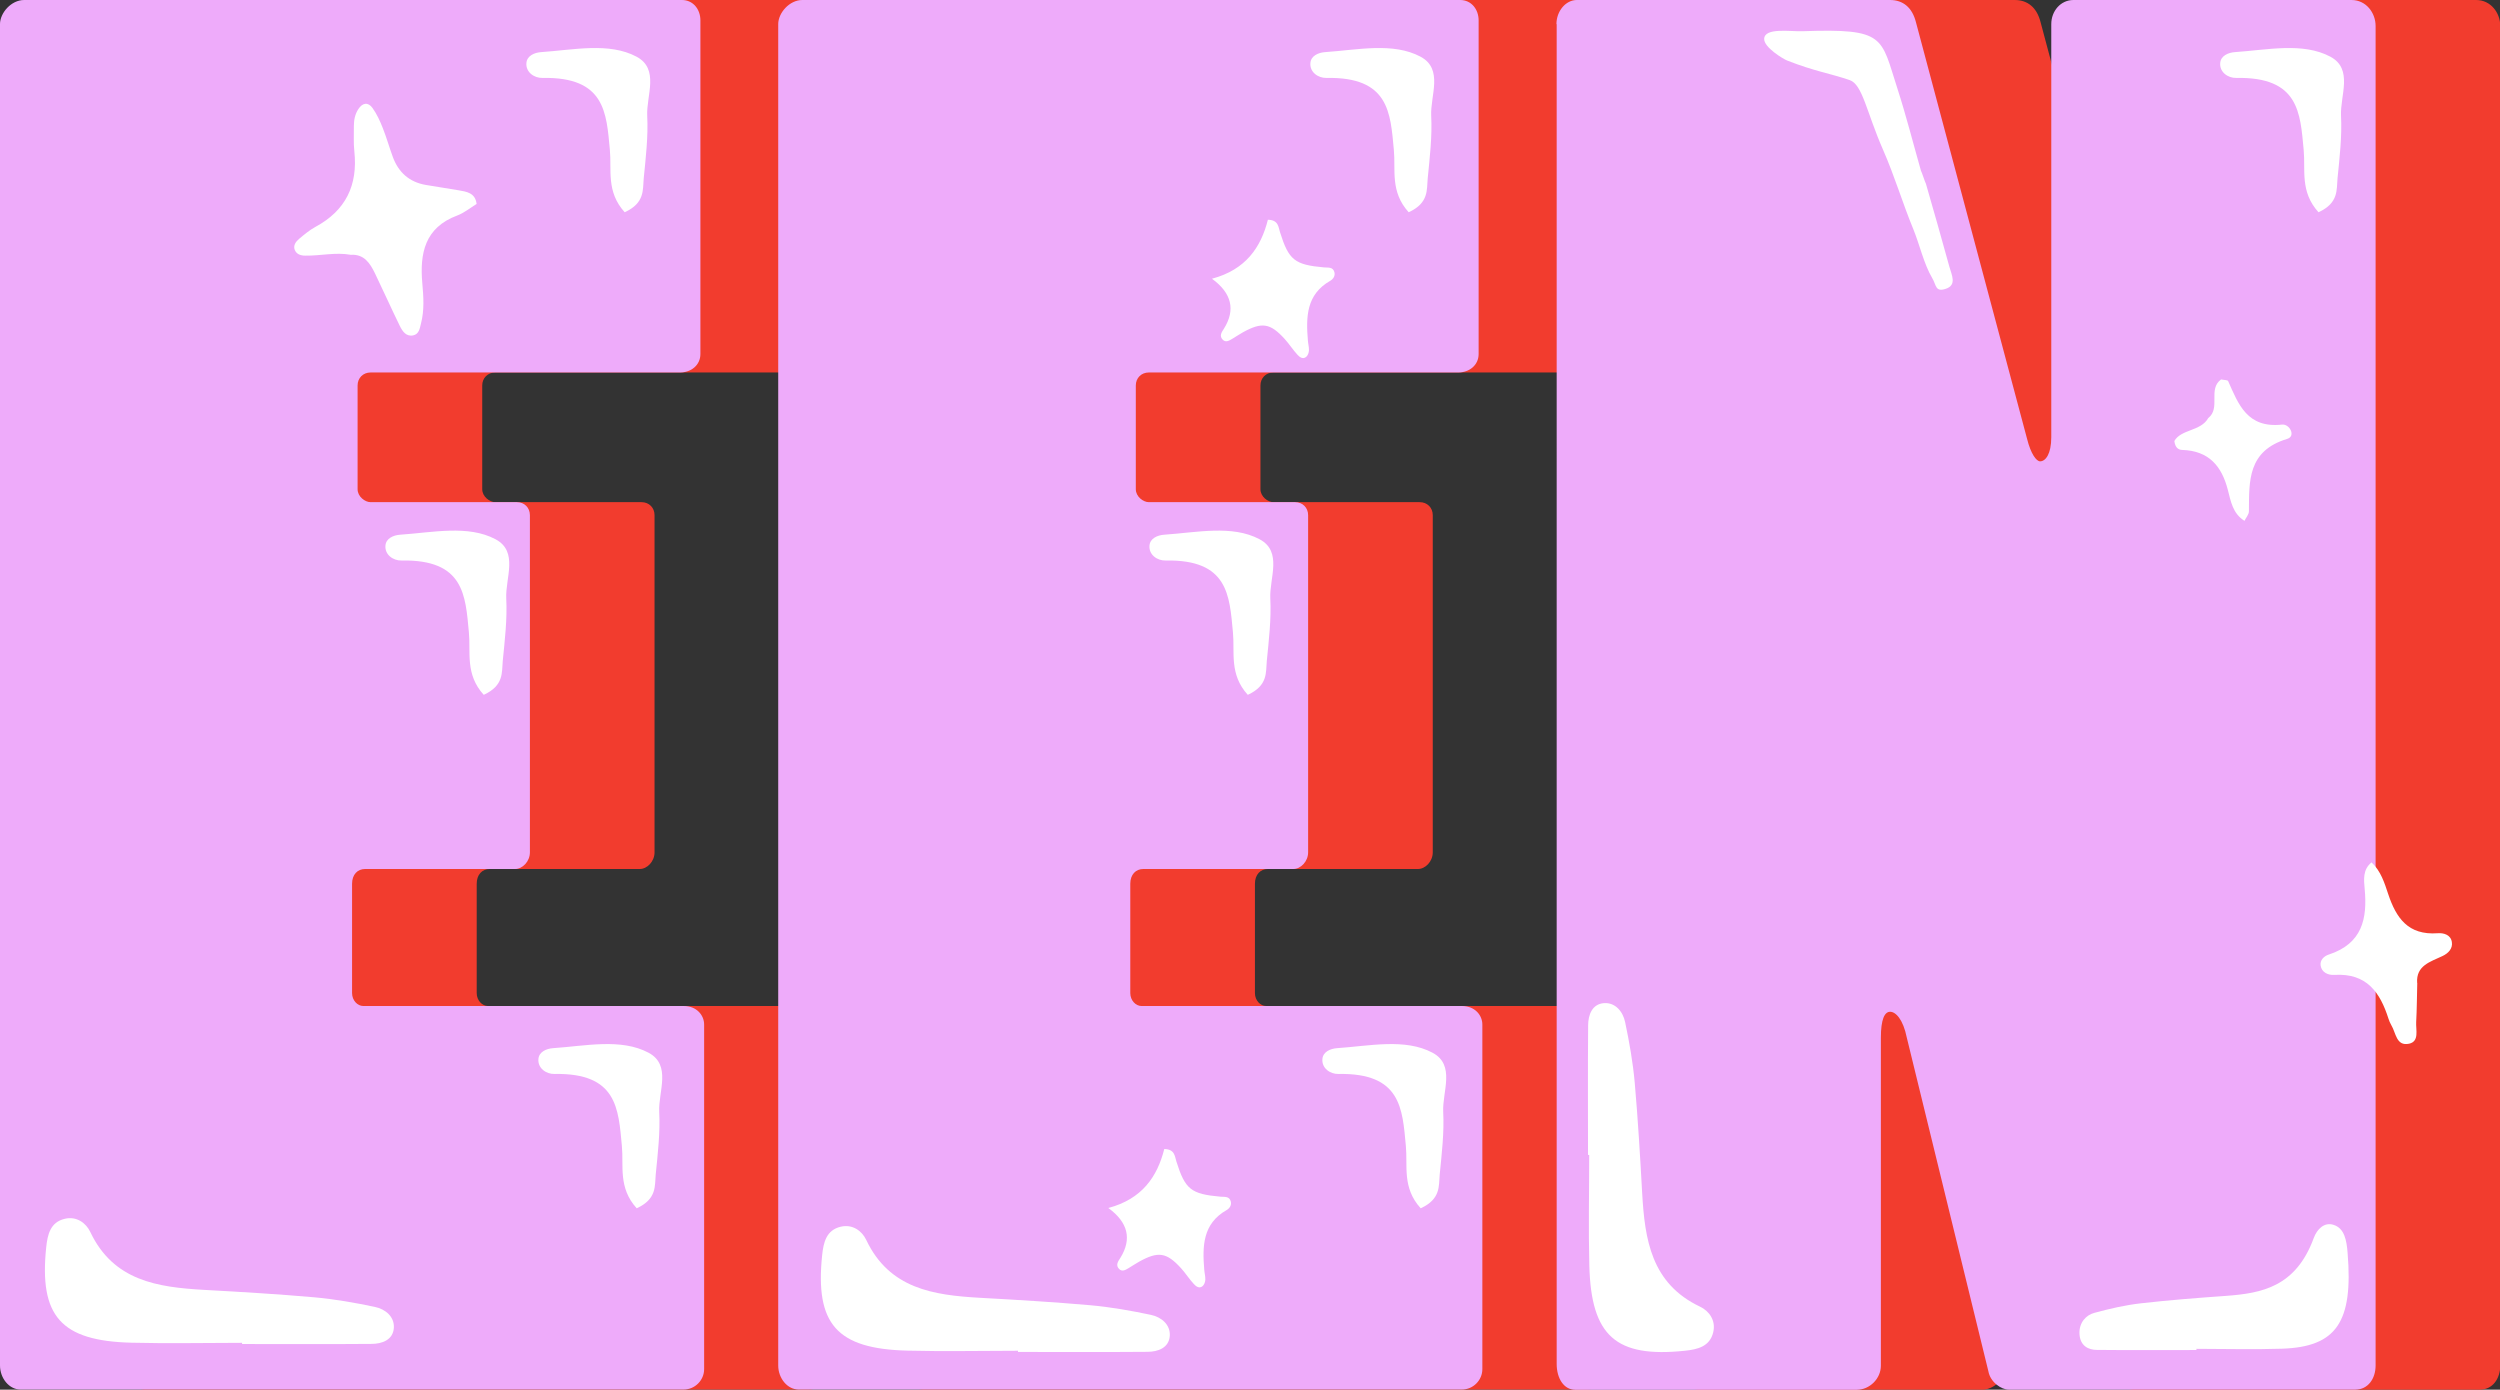
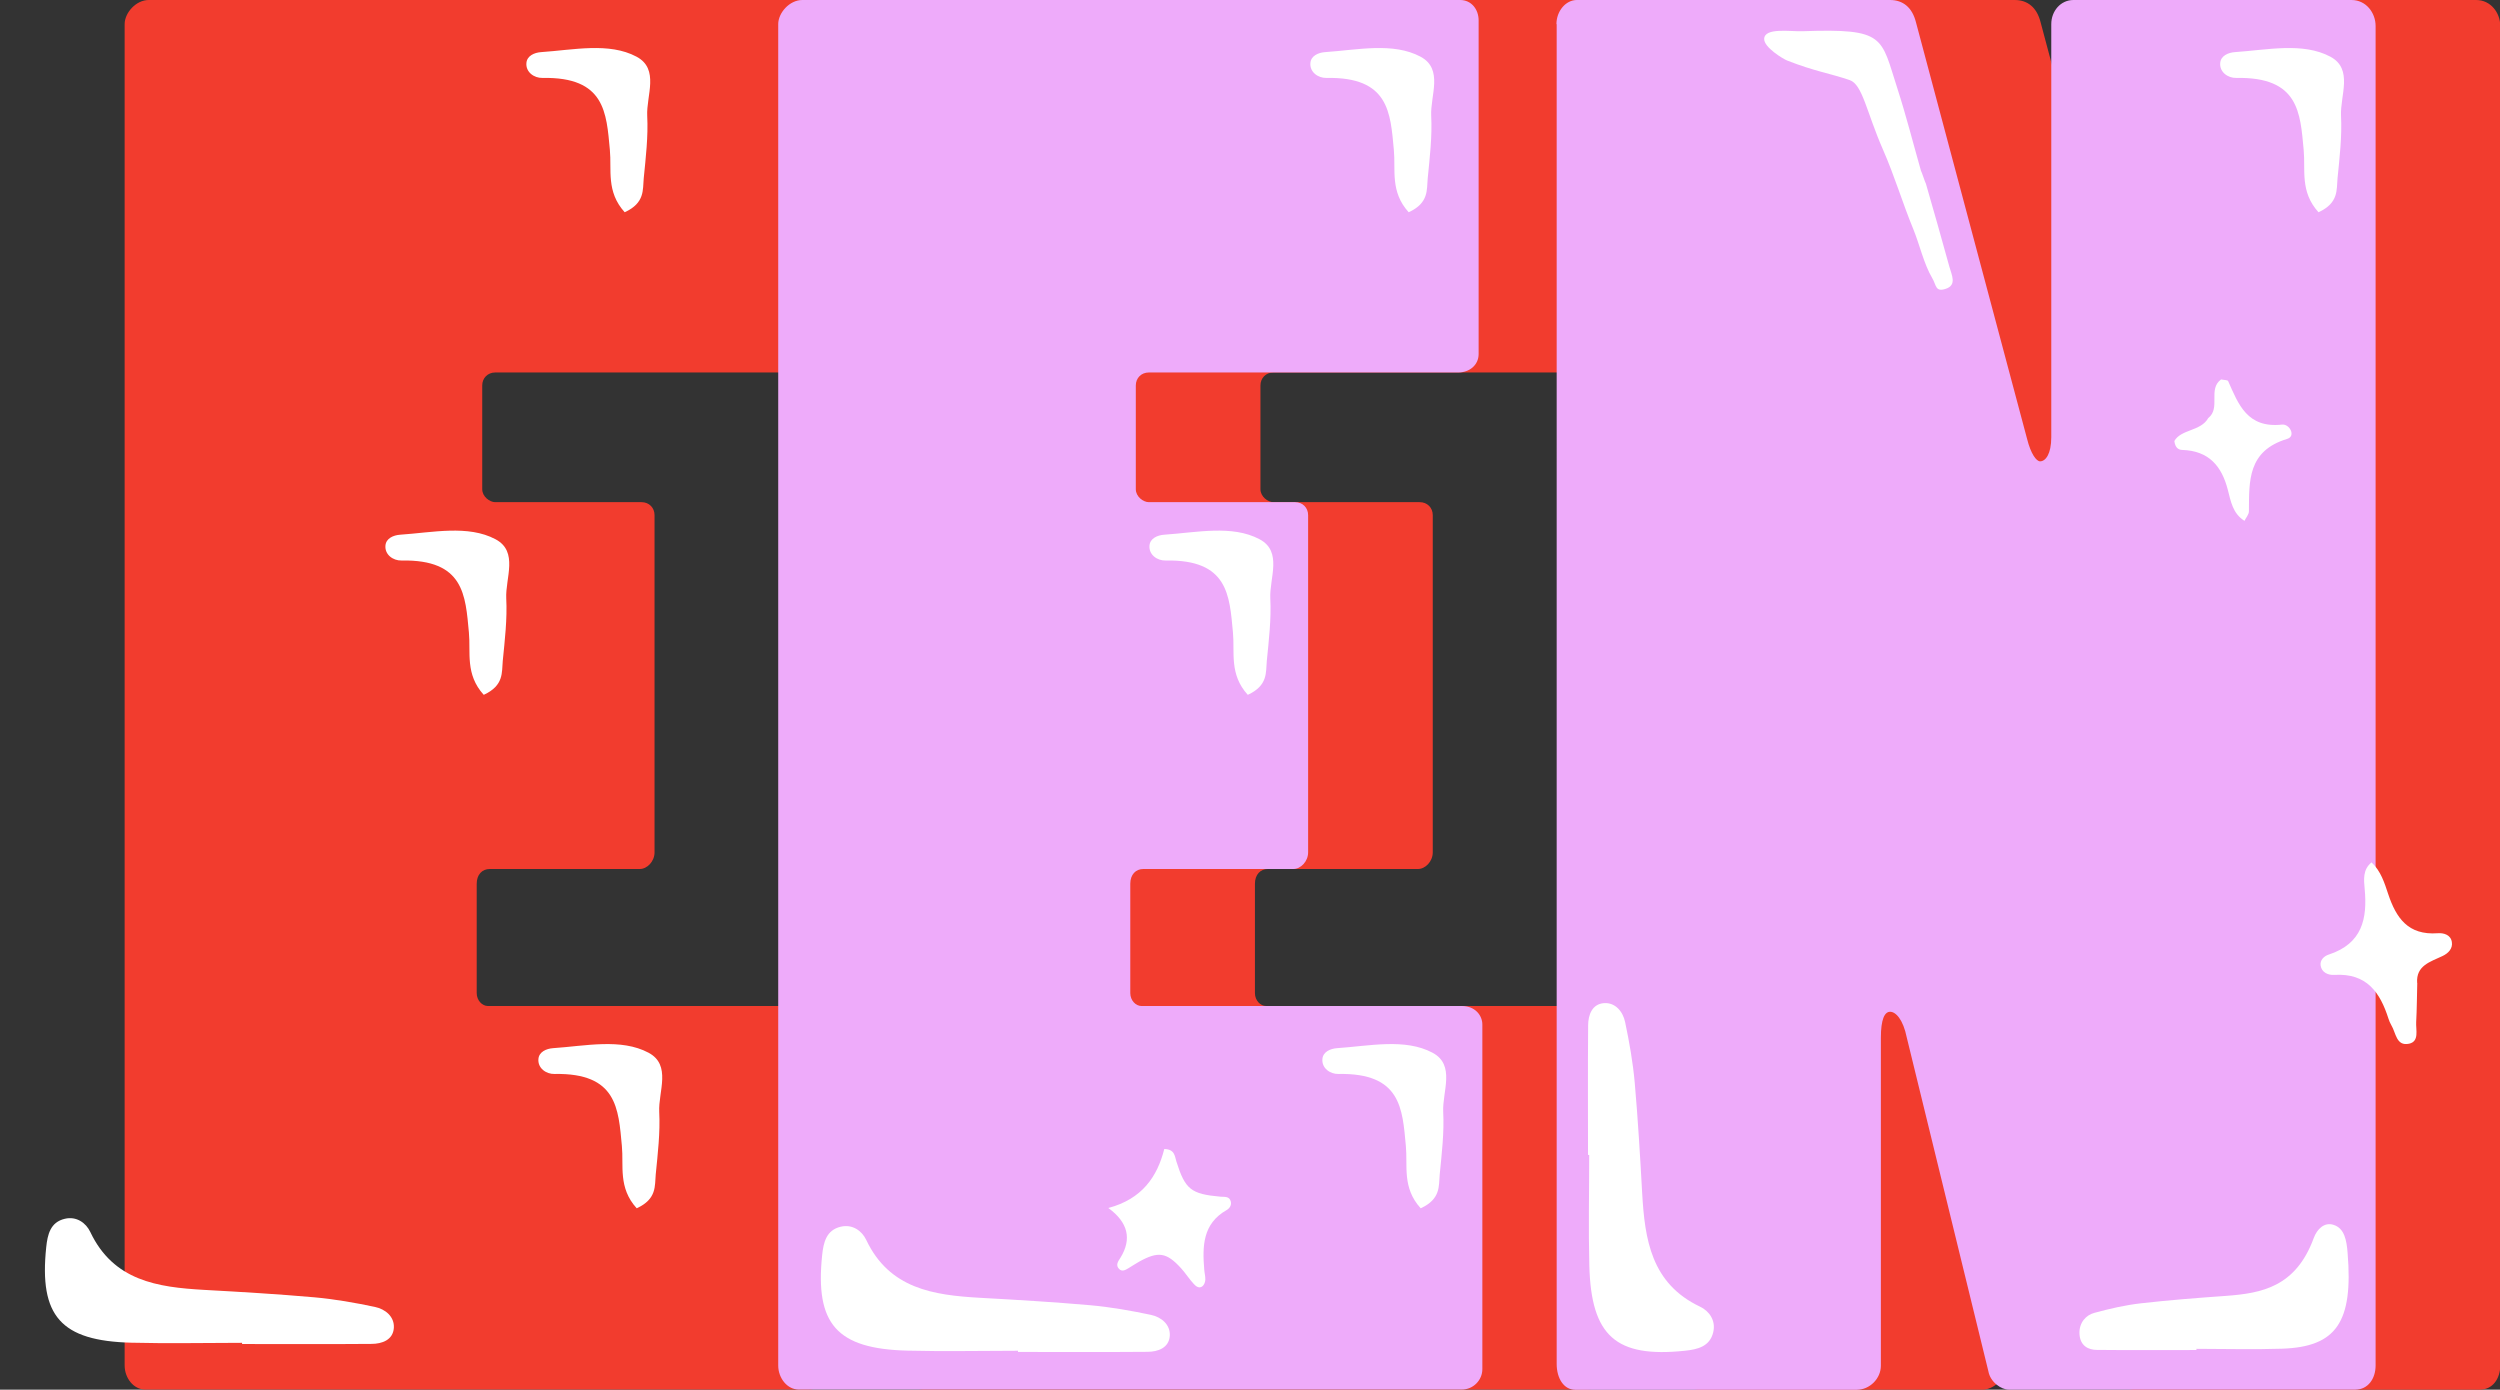
<svg xmlns="http://www.w3.org/2000/svg" id="Layer_1" data-name="Layer 1" viewBox="0 0 208.2 115.73">
  <rect x="0" y="0" width="208.2" height="115.73" fill="#333333" stroke="none" />
  <defs>
    <style>      .cls-1 {        fill: #f23c2e;      }      .cls-1, .cls-2, .cls-3 {        stroke-width: 0px;      }      .cls-2 {        fill: #eeabfa;      }      .cls-3 {        fill: #fff;      }    </style>
  </defs>
  <g>
    <path class="cls-1" d="M10.38,2.01c0-.93.93-2.01,2.01-2.01h54.78c.93,0,1.54.77,1.54,1.7v27.78c0,.93-.77,1.54-1.7,1.54h-25.77c-.62,0-1.08.46-1.08,1.08v8.64c0,.62.62,1.08,1.08,1.08h12.19c.62,0,1.08.46,1.08,1.08v28.08c0,.77-.62,1.39-1.23,1.39h-12.5c-.62,0-1.08.46-1.08,1.23v9.1c0,.62.46,1.08.93,1.08h26.69c1.08,0,1.7.77,1.7,1.54v28.7c0,.93-.77,1.7-1.7,1.7H12.08c-.93,0-1.7-.93-1.7-2.01V2.01Z" />
    <path class="cls-1" d="M75.19,2.01c0-.93.93-2.01,2.01-2.01h54.78c.93,0,1.54.77,1.54,1.7v27.78c0,.93-.77,1.54-1.7,1.54h-25.77c-.62,0-1.08.46-1.08,1.08v8.64c0,.62.62,1.08,1.08,1.08h12.19c.62,0,1.08.46,1.08,1.08v28.08c0,.77-.62,1.39-1.23,1.39h-12.5c-.62,0-1.08.46-1.08,1.23v9.1c0,.62.46,1.08.93,1.08h26.69c1.08,0,1.7.77,1.7,1.54v28.7c0,.93-.77,1.7-1.7,1.7h-55.24c-.93,0-1.7-.93-1.7-2.01V2.01Z" />
    <path class="cls-1" d="M140,2.01c0-1.08.77-2.01,1.7-2.01h26.08c1.08,0,1.85.62,2.16,1.85l9.26,34.72c.31,1.23.77,1.85,1.08,1.85.46,0,.93-.62.93-2.01V2.01c0-1.08.77-2.01,1.85-2.01h23.15c1.23,0,2.01,1.08,2.01,2.16v111.56c0,1.08-.62,2.01-1.7,2.01h-28.85c-.62,0-1.54-.62-1.7-1.54l-6.79-27.77c-.31-1.54-.93-2.16-1.39-2.16s-.77.62-.77,2.16v27.31c0,1.08-.93,2.01-2.01,2.01h-23.45c-.93,0-1.54-.93-1.54-2.16V2.01Z" />
  </g>
  <g>
-     <path class="cls-2" d="M0,2.01C0,1.08.93,0,2.01,0h54.78c.93,0,1.54.77,1.54,1.7v27.78c0,.93-.77,1.54-1.7,1.54h-25.77c-.62,0-1.08.46-1.08,1.08v8.64c0,.62.62,1.08,1.08,1.08h12.19c.62,0,1.08.46,1.08,1.08v28.08c0,.77-.62,1.39-1.23,1.39h-12.5c-.62,0-1.08.46-1.08,1.23v9.1c0,.62.46,1.08.93,1.08h26.69c1.08,0,1.7.77,1.7,1.54v28.7c0,.93-.77,1.7-1.7,1.7H1.7c-.93,0-1.7-.93-1.7-2.01V2.01Z" />
    <path class="cls-2" d="M64.81,2.01c0-.93.93-2.01,2.01-2.01h54.78c.93,0,1.54.77,1.54,1.7v27.78c0,.93-.77,1.54-1.7,1.54h-25.77c-.62,0-1.08.46-1.08,1.08v8.64c0,.62.62,1.08,1.08,1.08h12.19c.62,0,1.08.46,1.08,1.08v28.08c0,.77-.62,1.39-1.23,1.39h-12.5c-.62,0-1.08.46-1.08,1.23v9.1c0,.62.46,1.08.93,1.08h26.69c1.08,0,1.7.77,1.7,1.54v28.7c0,.93-.77,1.7-1.7,1.7h-55.24c-.93,0-1.7-.93-1.7-2.01V2.01Z" />
    <path class="cls-2" d="M129.62,2.01c0-1.08.77-2.01,1.7-2.01h26.08c1.08,0,1.85.62,2.16,1.85l9.26,34.72c.31,1.23.77,1.85,1.08,1.85.46,0,.93-.62.93-2.01V2.01c0-1.08.77-2.01,1.85-2.01h23.15c1.23,0,2.01,1.08,2.01,2.16v111.56c0,1.08-.62,2.01-1.7,2.01h-28.85c-.62,0-1.54-.62-1.7-1.54l-6.79-27.77c-.31-1.54-.93-2.16-1.39-2.16s-.77.62-.77,2.16v27.31c0,1.08-.93,2.01-2.01,2.01h-23.45c-.93,0-1.54-.93-1.54-2.16V2.01Z" />
  </g>
-   <path class="cls-3" d="M39.7,16.98c-.54.33-1.04.75-1.63.97-2.7,1.01-3.12,3.16-2.9,5.64.1,1.12.18,2.24-.11,3.35-.1.4-.16.89-.65.99-.59.12-.89-.34-1.11-.78-.71-1.45-1.37-2.93-2.07-4.38-.41-.84-.9-1.62-2.02-1.55-1.27-.23-2.52.09-3.79.07-.37,0-.72-.11-.87-.47-.15-.37.08-.69.35-.92.43-.36.87-.73,1.36-1,2.53-1.36,3.55-3.47,3.25-6.29-.08-.7-.03-1.41-.04-2.11,0-.5.09-.98.37-1.41.35-.54.81-.61,1.18-.1.36.5.63,1.09.86,1.68.31.78.54,1.6.83,2.39.47,1.29,1.37,2.1,2.74,2.34.9.16,1.8.28,2.7.44.7.12,1.43.21,1.54,1.14Z" />
-   <path class="cls-3" d="M100.94,23.21c2.8-.75,4.07-2.6,4.65-4.91.89.02.87.61,1.01,1.04.73,2.32,1.21,2.71,3.67,2.93.34.03.74-.06.86.4.08.3-.1.57-.34.71-2.01,1.14-2.03,3.02-1.87,4.97.02.28.1.56.09.83-.01.19-.09.42-.23.54-.28.23-.55.02-.73-.18-.38-.41-.68-.89-1.06-1.31-1.21-1.33-1.9-1.43-3.49-.55-.31.17-.59.37-.9.55-.24.14-.51.31-.76.07-.33-.32-.1-.64.09-.93q1.47-2.36-1-4.16Z" />
  <path class="cls-3" d="M201.31,81.85c-.03,1.09-.03,2.17-.09,3.26-.04.66.28,1.62-.59,1.81-1.08.23-1.09-.91-1.48-1.54-.1-.17-.18-.36-.24-.55-.69-2.16-1.79-3.81-4.52-3.64-.51.03-1.05-.21-1.13-.79-.06-.43.27-.77.67-.9,2.81-.92,3.23-3,3-5.47-.07-.76-.17-1.61.57-2.21.78.72,1.08,1.71,1.39,2.64.66,1.97,1.64,3.44,4.12,3.26.52-.04,1.09.14,1.18.73.09.54-.29.94-.78,1.17-1.01.48-2.21.79-2.11,2.24Z" />
  <path class="cls-3" d="M186.91,43.37c-.97-.61-1.13-1.63-1.38-2.59-.5-1.93-1.55-3.24-3.8-3.31-.31-.01-.58-.18-.65-.74.55-.99,2.21-.81,2.82-1.91,1.07-.85-.05-2.4,1.07-3.22.23.05.55.04.59.14.86,1.94,1.59,3.94,4.49,3.62.62-.07,1.18.96.43,1.19-3.31,1-3.17,3.51-3.19,6.03,0,.27-.25.54-.38.81Z" />
  <path class="cls-3" d="M84.79,112.59c3.59,0,7.17.02,10.76-.01.89,0,1.8-.33,1.87-1.33.06-.94-.71-1.57-1.58-1.75-1.66-.35-3.35-.65-5.04-.8-3.06-.27-6.13-.45-9.2-.62-3.86-.22-7.53-.75-9.46-4.82-.36-.76-1.15-1.33-2.12-1.1-1.21.28-1.44,1.32-1.55,2.36-.6,5.74,1.21,7.81,7.09,7.96,3.07.08,6.15.01,9.22.01,0,.03,0,.07,0,.1Z" />
  <path class="cls-3" d="M20.17,111.93c3.59,0,7.17.02,10.76-.01.89,0,1.8-.33,1.87-1.33.06-.94-.71-1.57-1.58-1.75-1.66-.35-3.35-.65-5.04-.8-3.06-.27-6.13-.45-9.2-.62-3.86-.22-7.53-.75-9.46-4.82-.36-.76-1.15-1.33-2.12-1.1-1.21.28-1.44,1.32-1.55,2.36-.6,5.74,1.21,7.81,7.09,7.96,3.07.08,6.15.01,9.22.01,0,.03,0,.07,0,.1Z" />
  <path class="cls-3" d="M92.31,100.6c2.8-.75,4.07-2.6,4.65-4.91.89.02.87.61,1.01,1.04.73,2.32,1.21,2.71,3.67,2.93.34.03.74-.06.86.4.08.3-.1.57-.34.71-2.01,1.14-2.03,3.02-1.87,4.97.02.28.1.56.09.83-.01.19-.09.42-.23.54-.28.23-.55.02-.73-.18-.38-.41-.68-.89-1.06-1.31-1.21-1.33-1.9-1.43-3.49-.55-.31.17-.59.37-.9.55-.24.14-.51.31-.76.07-.33-.32-.1-.64.09-.93q1.47-2.36-1-4.16Z" />
  <path class="cls-3" d="M53.04,100.62c1.68-.78,1.48-1.87,1.57-2.82.17-1.73.38-3.48.29-5.21-.08-1.68,1.04-3.89-.89-4.92-2.29-1.22-5.26-.56-7.94-.38-.58.04-1.18.31-1.23.9-.07.76.64,1.27,1.34,1.25,5.22-.1,5.32,2.9,5.61,5.99.16,1.66-.32,3.48,1.23,5.19Z" />
  <path class="cls-3" d="M118.33,100.62c1.68-.78,1.48-1.87,1.57-2.82.17-1.73.38-3.48.29-5.21-.08-1.68,1.04-3.89-.89-4.92-2.29-1.22-5.26-.56-7.94-.38-.58.04-1.18.31-1.23.9-.07.76.64,1.27,1.34,1.25,5.22-.1,5.32,2.9,5.61,5.99.16,1.66-.32,3.48,1.23,5.19Z" />
  <path class="cls-3" d="M103.93,57.86c1.68-.78,1.48-1.87,1.57-2.82.17-1.73.38-3.48.29-5.21-.08-1.68,1.04-3.89-.89-4.92-2.29-1.22-5.26-.56-7.94-.38-.58.04-1.18.31-1.23.9-.07.76.64,1.27,1.34,1.25,5.22-.1,5.32,2.9,5.61,5.99.16,1.66-.32,3.48,1.23,5.19Z" />
  <path class="cls-3" d="M40.3,57.86c1.68-.78,1.48-1.87,1.57-2.82.17-1.73.38-3.48.29-5.21-.08-1.68,1.04-3.89-.89-4.92-2.29-1.22-5.26-.56-7.94-.38-.58.04-1.18.31-1.23.9-.07.76.64,1.27,1.34,1.25,5.22-.1,5.32,2.9,5.61,5.99.16,1.66-.32,3.48,1.23,5.19Z" />
  <path class="cls-3" d="M52.04,17.67c1.68-.78,1.48-1.87,1.57-2.82.17-1.73.38-3.48.29-5.21-.08-1.68,1.04-3.89-.89-4.92-2.29-1.22-5.26-.56-7.94-.38-.58.04-1.18.31-1.23.9-.07.76.64,1.27,1.34,1.25,5.22-.1,5.32,2.9,5.61,5.99.16,1.66-.32,3.48,1.23,5.19Z" />
  <path class="cls-3" d="M117.33,17.67c1.68-.78,1.48-1.87,1.57-2.82.17-1.73.38-3.48.29-5.21-.08-1.68,1.04-3.89-.89-4.92-2.29-1.22-5.26-.56-7.94-.38-.58.04-1.18.31-1.23.9-.07.76.64,1.27,1.34,1.25,5.22-.1,5.32,2.9,5.61,5.99.16,1.66-.32,3.48,1.23,5.19Z" />
  <path class="cls-3" d="M193.1,17.67c1.68-.78,1.48-1.87,1.57-2.82.17-1.73.38-3.48.29-5.21-.08-1.68,1.04-3.89-.89-4.92-2.29-1.22-5.26-.56-7.94-.38-.58.04-1.18.31-1.23.9-.07.76.64,1.27,1.34,1.25,5.22-.1,5.32,2.9,5.61,5.99.16,1.66-.32,3.48,1.23,5.19Z" />
  <path class="cls-3" d="M182.93,112.43c-2.77,0-5.54.02-8.31-.01-.69,0-1.39-.33-1.44-1.33-.05-.94.55-1.57,1.22-1.75,1.28-.35,2.58-.65,3.89-.8,2.36-.27,4.73-.45,7.1-.62,2.98-.22,5.81-.75,7.3-4.82.28-.76.89-1.33,1.63-1.1.94.28,1.11,1.32,1.19,2.36.47,5.74-.93,7.81-5.47,7.96-2.37.08-4.75.01-7.12.01,0,.03,0,.07,0,.1Z" />
  <path class="cls-3" d="M160.39,15.3c.76,2.66,1.22,4.23,1.95,6.9.18.67.66,1.53-.29,1.85-.89.3-.78-.3-1.14-.9-.68-1.14-1.06-2.82-1.56-4.04-.93-2.26-1.53-4.35-2.54-6.66-1.37-3.13-1.7-5.42-2.77-5.78-1.67-.57-2.92-.73-5.21-1.63-.33-.13-1.92-1.09-1.91-1.79.02-.98,2.17-.61,3.21-.65,6.92-.24,6.49.47,7.89,4.79.73,2.26,1.31,4.56,1.96,6.84.03,0,.38,1.07.41,1.07Z" />
  <path class="cls-3" d="M132.25,96.17c0-3.59-.02-7.17.01-10.76,0-.89.33-1.8,1.33-1.87.94-.06,1.57.71,1.75,1.58.35,1.66.65,3.35.8,5.04.27,3.06.45,6.13.62,9.2.22,3.86.75,7.53,4.82,9.46.76.36,1.33,1.15,1.1,2.12-.28,1.21-1.32,1.44-2.36,1.55-5.74.6-7.81-1.21-7.96-7.09-.08-3.07-.01-6.15-.01-9.22-.03,0-.07,0-.1,0Z" />
</svg>